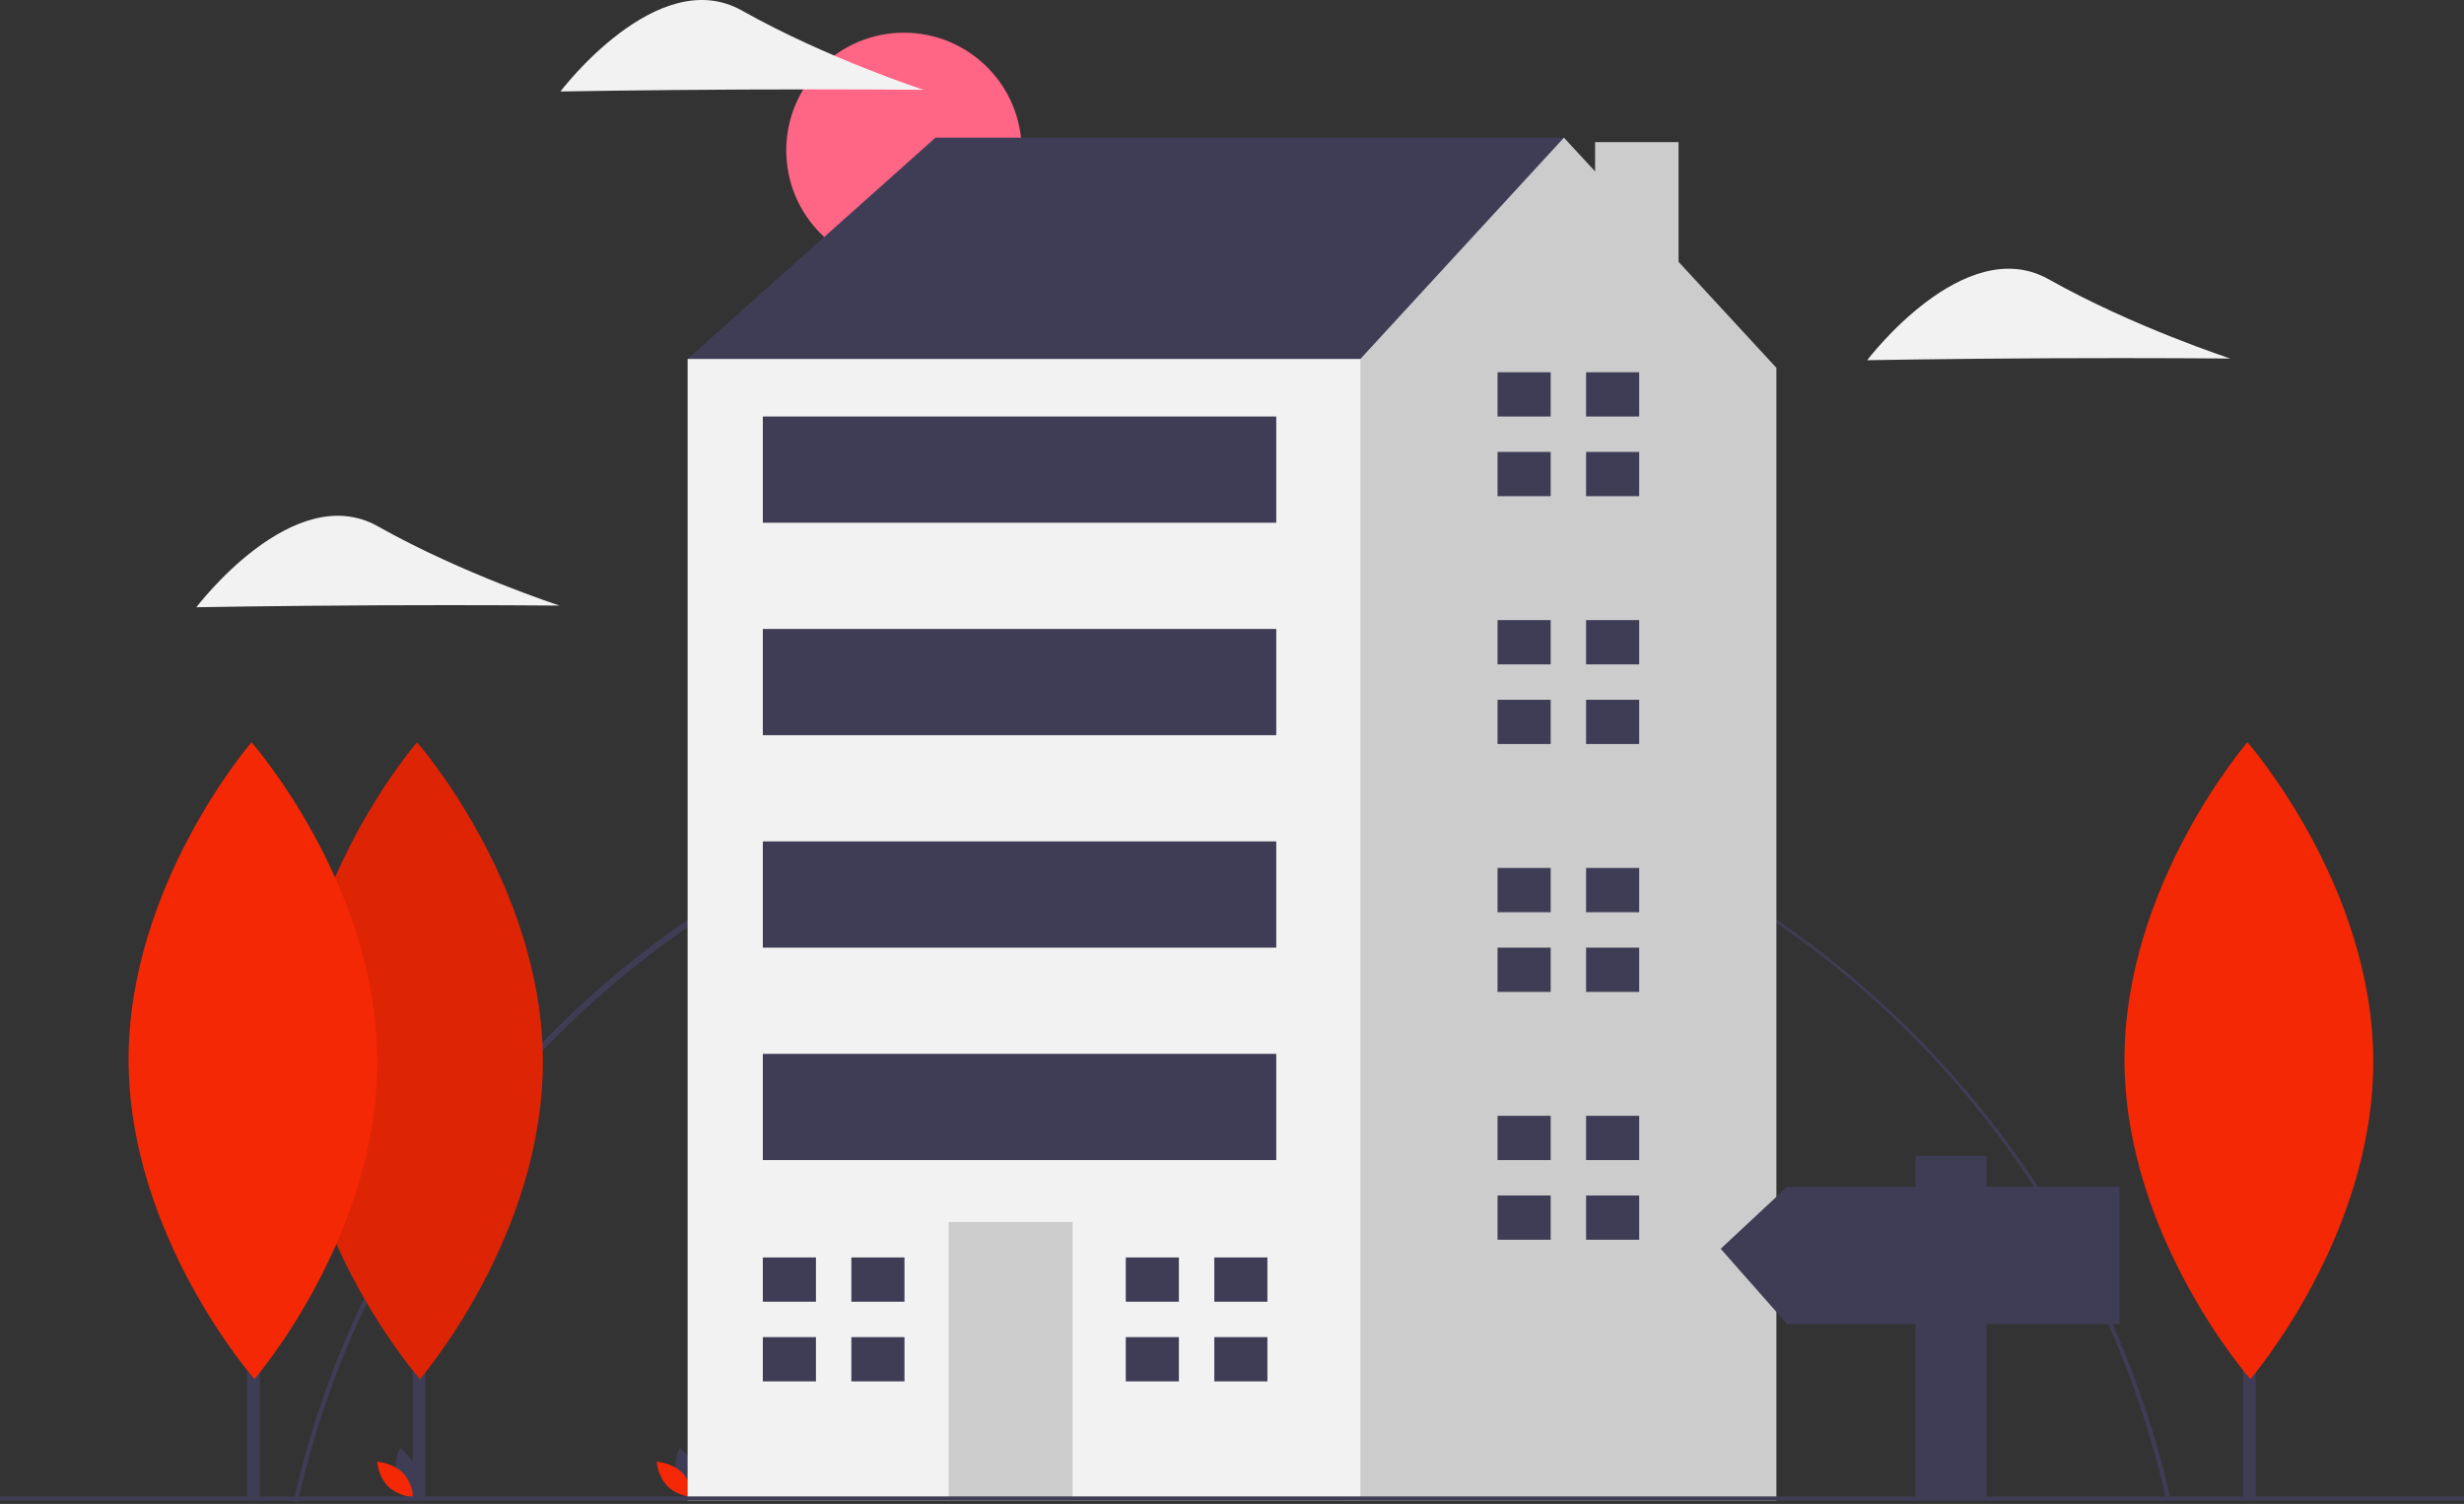
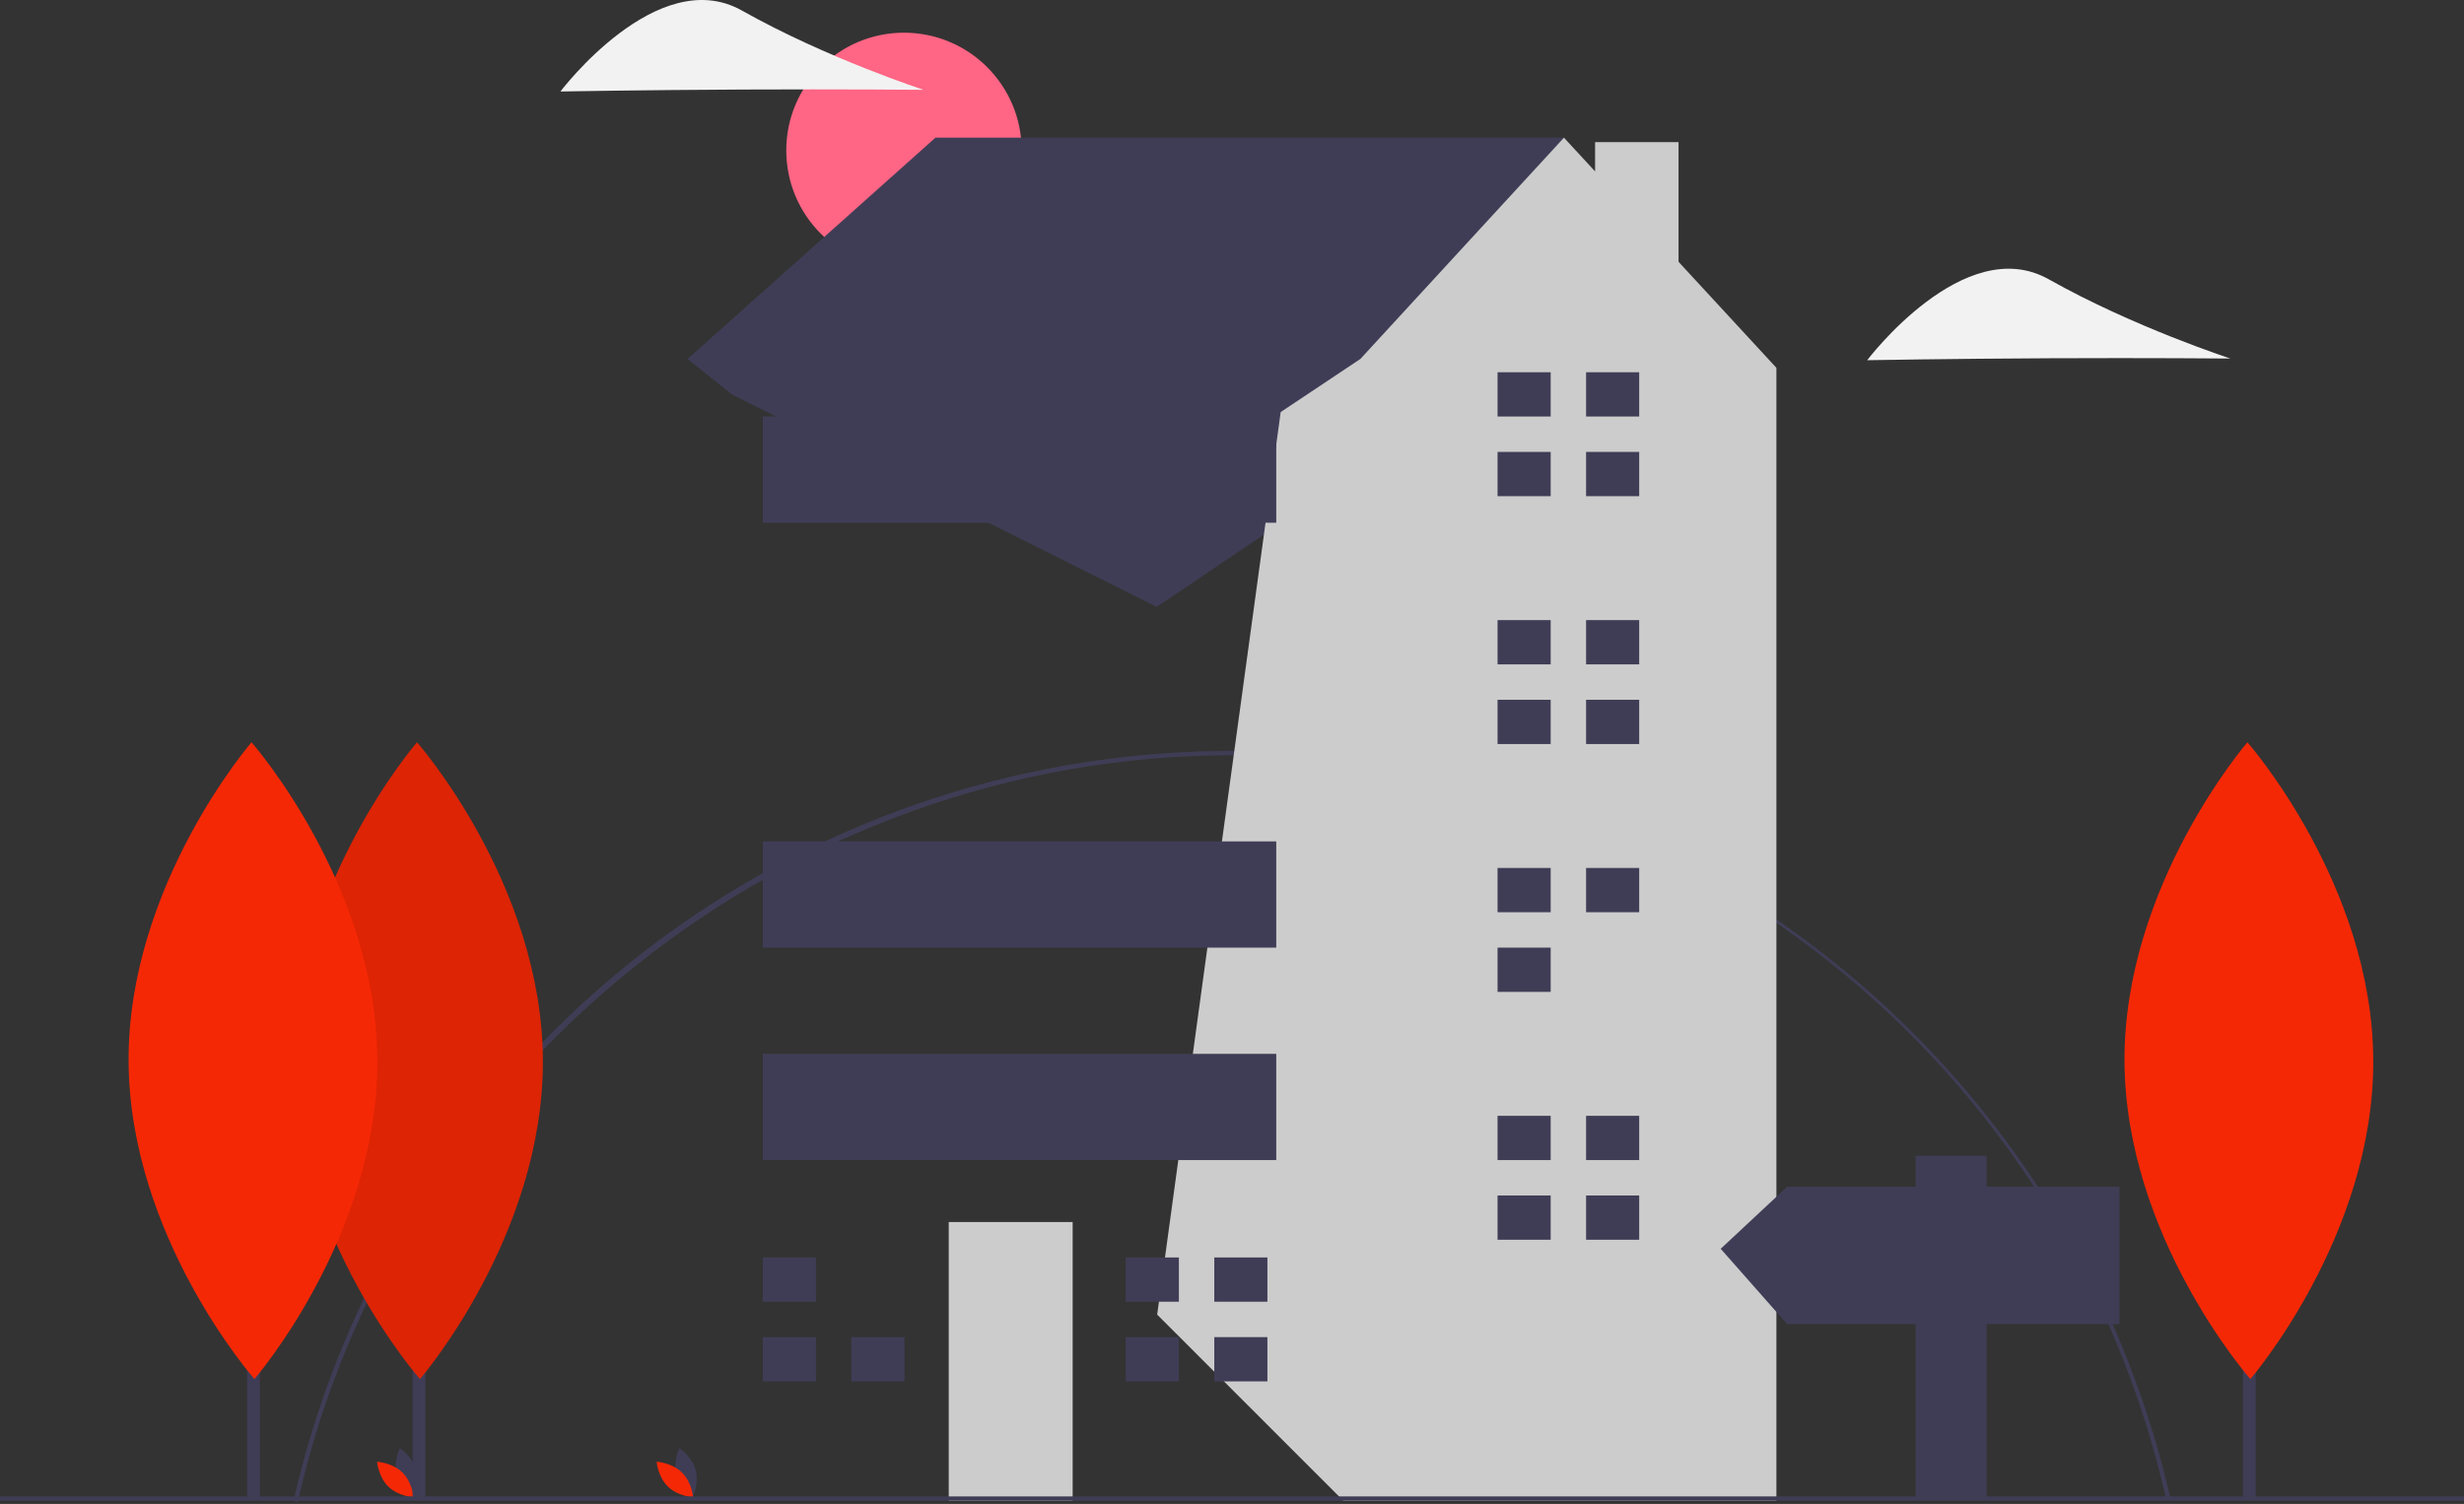
<svg xmlns="http://www.w3.org/2000/svg" width="1137" height="694" viewBox="0 0 1137 694" fill="none">
  <rect x="0" y="0" width="1137" height="694" fill="#333333" stroke="none" />
  <g clip-path="url(#clip0)">
    <path d="M137.398 693.112L135.447 692.672C157.203 595.921 211.877 508.063 289.398 445.281C348.007 397.889 417.713 366.194 491.952 353.178C566.192 340.163 642.523 346.256 713.758 370.883C784.992 395.511 848.787 437.863 899.136 493.952C949.484 550.041 984.73 618.021 1001.55 691.492L999.604 691.935C953.55 489.726 776.329 348.5 568.634 348.5C363.66 348.5 182.3 493.43 137.398 693.112Z" fill="#3F3D56" />
    <path d="M417.133 123.718C447.131 123.718 471.448 99.401 471.448 69.403C471.448 39.406 447.131 15.088 417.133 15.088C387.136 15.088 362.818 39.406 362.818 69.403C362.818 99.401 387.136 123.718 417.133 123.718Z" fill="#FF6584" />
    <path d="M183.131 680.773C184.825 687.035 190.627 690.913 190.627 690.913C190.627 690.913 193.682 684.639 191.989 678.377C190.295 672.115 184.492 668.237 184.492 668.237C184.492 668.237 181.437 674.511 183.131 680.773Z" fill="#3F3D56" />
    <path d="M185.62 679.427C190.268 683.952 190.836 690.908 190.836 690.908C190.836 690.908 183.867 690.527 179.219 686.002C174.571 681.478 174.003 674.522 174.003 674.522C174.003 674.522 180.971 674.902 185.62 679.427Z" fill="#F52805" />
    <path d="M312.131 680.773C313.825 687.035 319.627 690.913 319.627 690.913C319.627 690.913 322.683 684.639 320.989 678.377C319.295 672.115 313.492 668.237 313.492 668.237C313.492 668.237 310.437 674.511 312.131 680.773Z" fill="#3F3D56" />
    <path d="M314.62 679.427C319.268 683.952 319.836 690.908 319.836 690.908C319.836 690.908 312.867 690.527 308.219 686.002C303.571 681.478 303.003 674.522 303.003 674.522C303.003 674.522 309.971 674.902 314.62 679.427Z" fill="#F52805" />
    <path d="M337.71 181.988L317.286 165.648L431.66 63.529H721.679V153.394L533.779 280.022L337.71 181.988Z" fill="#3F3D56" />
    <path d="M774.556 120.812V65.569H736.05V79.098L721.679 63.529L627.729 165.648L590.966 190.157L533.964 606.62L619.93 692.585H819.714V169.733L774.556 120.812Z" fill="#CCCCCC" />
-     <path d="M627.729 165.648H317.286V692.585H627.729V165.648Z" fill="#F2F2F2" />
    <path d="M494.974 563.914H437.787V692.585H494.974V563.914Z" fill="#CCCCCC" />
    <path d="M376.515 600.677V580.253H352.007V600.677H374.473H376.515Z" fill="#3F3D56" />
    <path d="M374.473 617.016H352.007V637.44H376.515V617.016H374.473Z" fill="#3F3D56" />
-     <path d="M417.363 580.253H392.854V600.677H417.363V580.253Z" fill="#3F3D56" />
    <path d="M417.363 617.016H392.854V637.44H417.363V617.016Z" fill="#3F3D56" />
    <path d="M543.991 600.677V580.253H519.483V600.677H541.949H543.991Z" fill="#3F3D56" />
    <path d="M541.949 617.016H519.483V637.44H543.991V617.016H541.949Z" fill="#3F3D56" />
    <path d="M584.839 580.253H560.331V600.677H584.839V580.253Z" fill="#3F3D56" />
    <path d="M584.839 617.016H560.331V637.44H584.839V617.016Z" fill="#3F3D56" />
    <path d="M715.552 192.199V171.776H691.043V192.199H713.51H715.552Z" fill="#3F3D56" />
    <path d="M713.51 208.539H691.043V228.962H715.552V208.539H713.51Z" fill="#3F3D56" />
    <path d="M756.4 171.776H731.891V192.2H756.4V171.776Z" fill="#3F3D56" />
    <path d="M756.4 208.539H731.891V228.962H756.4V208.539Z" fill="#3F3D56" />
    <path d="M715.552 306.573V286.149H691.043V306.573H713.51H715.552Z" fill="#3F3D56" />
    <path d="M713.51 322.912H691.043V343.336H715.552V322.912H713.51Z" fill="#3F3D56" />
    <path d="M756.4 286.149H731.891V306.573H756.4V286.149Z" fill="#3F3D56" />
    <path d="M756.4 322.912H731.891V343.336H756.4V322.912Z" fill="#3F3D56" />
    <path d="M715.552 420.947V400.523H691.043V420.947H713.51H715.552Z" fill="#3F3D56" />
    <path d="M713.51 437.286H691.043V457.71H715.552V437.286H713.51Z" fill="#3F3D56" />
    <path d="M756.4 400.523H731.891V420.947H756.4V400.523Z" fill="#3F3D56" />
-     <path d="M756.4 437.286H731.891V457.71H756.4V437.286Z" fill="#3F3D56" />
    <path d="M715.552 535.321V514.897H691.043V535.321H713.51H715.552Z" fill="#3F3D56" />
    <path d="M713.51 551.66H691.043V572.084H715.552V551.66H713.51Z" fill="#3F3D56" />
    <path d="M756.4 514.897H731.891V535.321H756.4V514.897Z" fill="#3F3D56" />
    <path d="M756.4 551.66H731.891V572.084H756.4V551.66Z" fill="#3F3D56" />
    <path d="M588.924 192.199H352.007V241.217H588.924V192.199Z" fill="#3F3D56" />
-     <path d="M588.924 290.234H352.007V339.251H588.924V290.234Z" fill="#3F3D56" />
    <path d="M588.924 388.269H352.007V437.286H588.924V388.269Z" fill="#3F3D56" />
    <path d="M588.924 486.303H352.007V535.321H588.924V486.303Z" fill="#3F3D56" />
    <path d="M1137 690.529H0V692.529H1137V690.529Z" fill="#3F3D56" />
    <path d="M196.28 459.615H190.405V691.668H196.28V459.615Z" fill="#3F3D56" />
    <path d="M250.497 489.187C250.871 570.331 193.782 636.375 193.782 636.375C193.782 636.375 136.087 570.86 135.713 489.716C135.34 408.573 192.428 342.529 192.428 342.529C192.428 342.529 250.123 408.044 250.497 489.187Z" fill="#F52805" />
    <path opacity="0.1" d="M250.497 489.187C250.871 570.331 193.782 636.375 193.782 636.375C193.782 636.375 136.087 570.86 135.713 489.716C135.34 408.573 192.428 342.529 192.428 342.529C192.428 342.529 250.123 408.044 250.497 489.187Z" fill="black" />
    <path d="M119.908 459.615H114.033V691.668H119.908V459.615Z" fill="#3F3D56" />
    <path d="M174.125 489.187C174.499 570.331 117.41 636.375 117.41 636.375C117.41 636.375 59.715 570.86 59.341 489.716C58.968 408.573 116.056 342.529 116.056 342.529C116.056 342.529 173.751 408.044 174.125 489.187Z" fill="#F52805" />
    <path d="M945.555 165.32C899.278 165.534 861.61 166.217 861.61 166.217C861.61 166.217 906.384 106.91 945.387 128.883C984.389 150.856 1029.19 165.445 1029.19 165.445C1029.19 165.445 991.831 165.107 945.555 165.32Z" fill="#F2F2F2" />
-     <path d="M174.555 279.32C128.278 279.534 90.61 280.217 90.61 280.217C90.61 280.217 135.384 220.91 174.387 242.883C213.389 264.856 258.193 279.445 258.193 279.445C258.193 279.445 220.831 279.107 174.555 279.32Z" fill="#F2F2F2" />
    <path d="M342.555 41.32C296.278 41.534 258.61 42.217 258.61 42.217C258.61 42.217 303.384 -17.09 342.387 4.883C381.389 26.856 426.193 41.445 426.193 41.445C426.193 41.445 388.831 41.107 342.555 41.32Z" fill="#F2F2F2" />
    <path d="M1040.91 459.615H1035.03V691.668H1040.91V459.615Z" fill="#3F3D56" />
    <path d="M1095.13 489.187C1095.5 570.331 1038.41 636.375 1038.41 636.375C1038.41 636.375 980.716 570.86 980.342 489.716C979.968 408.573 1037.06 342.529 1037.06 342.529C1037.06 342.529 1094.75 408.044 1095.13 489.187Z" fill="#F52805" />
    <path d="M824.667 547.629H883.956V533.318H916.667V547.629H978V611.007H916.667V690.74H883.956V611.007H824.667L794 576.251L824.667 547.629Z" fill="#3F3D56" />
  </g>
  <defs>
    <clipPath id="clip0">
      <rect width="1137" height="693.112" fill="white" />
    </clipPath>
  </defs>
</svg>